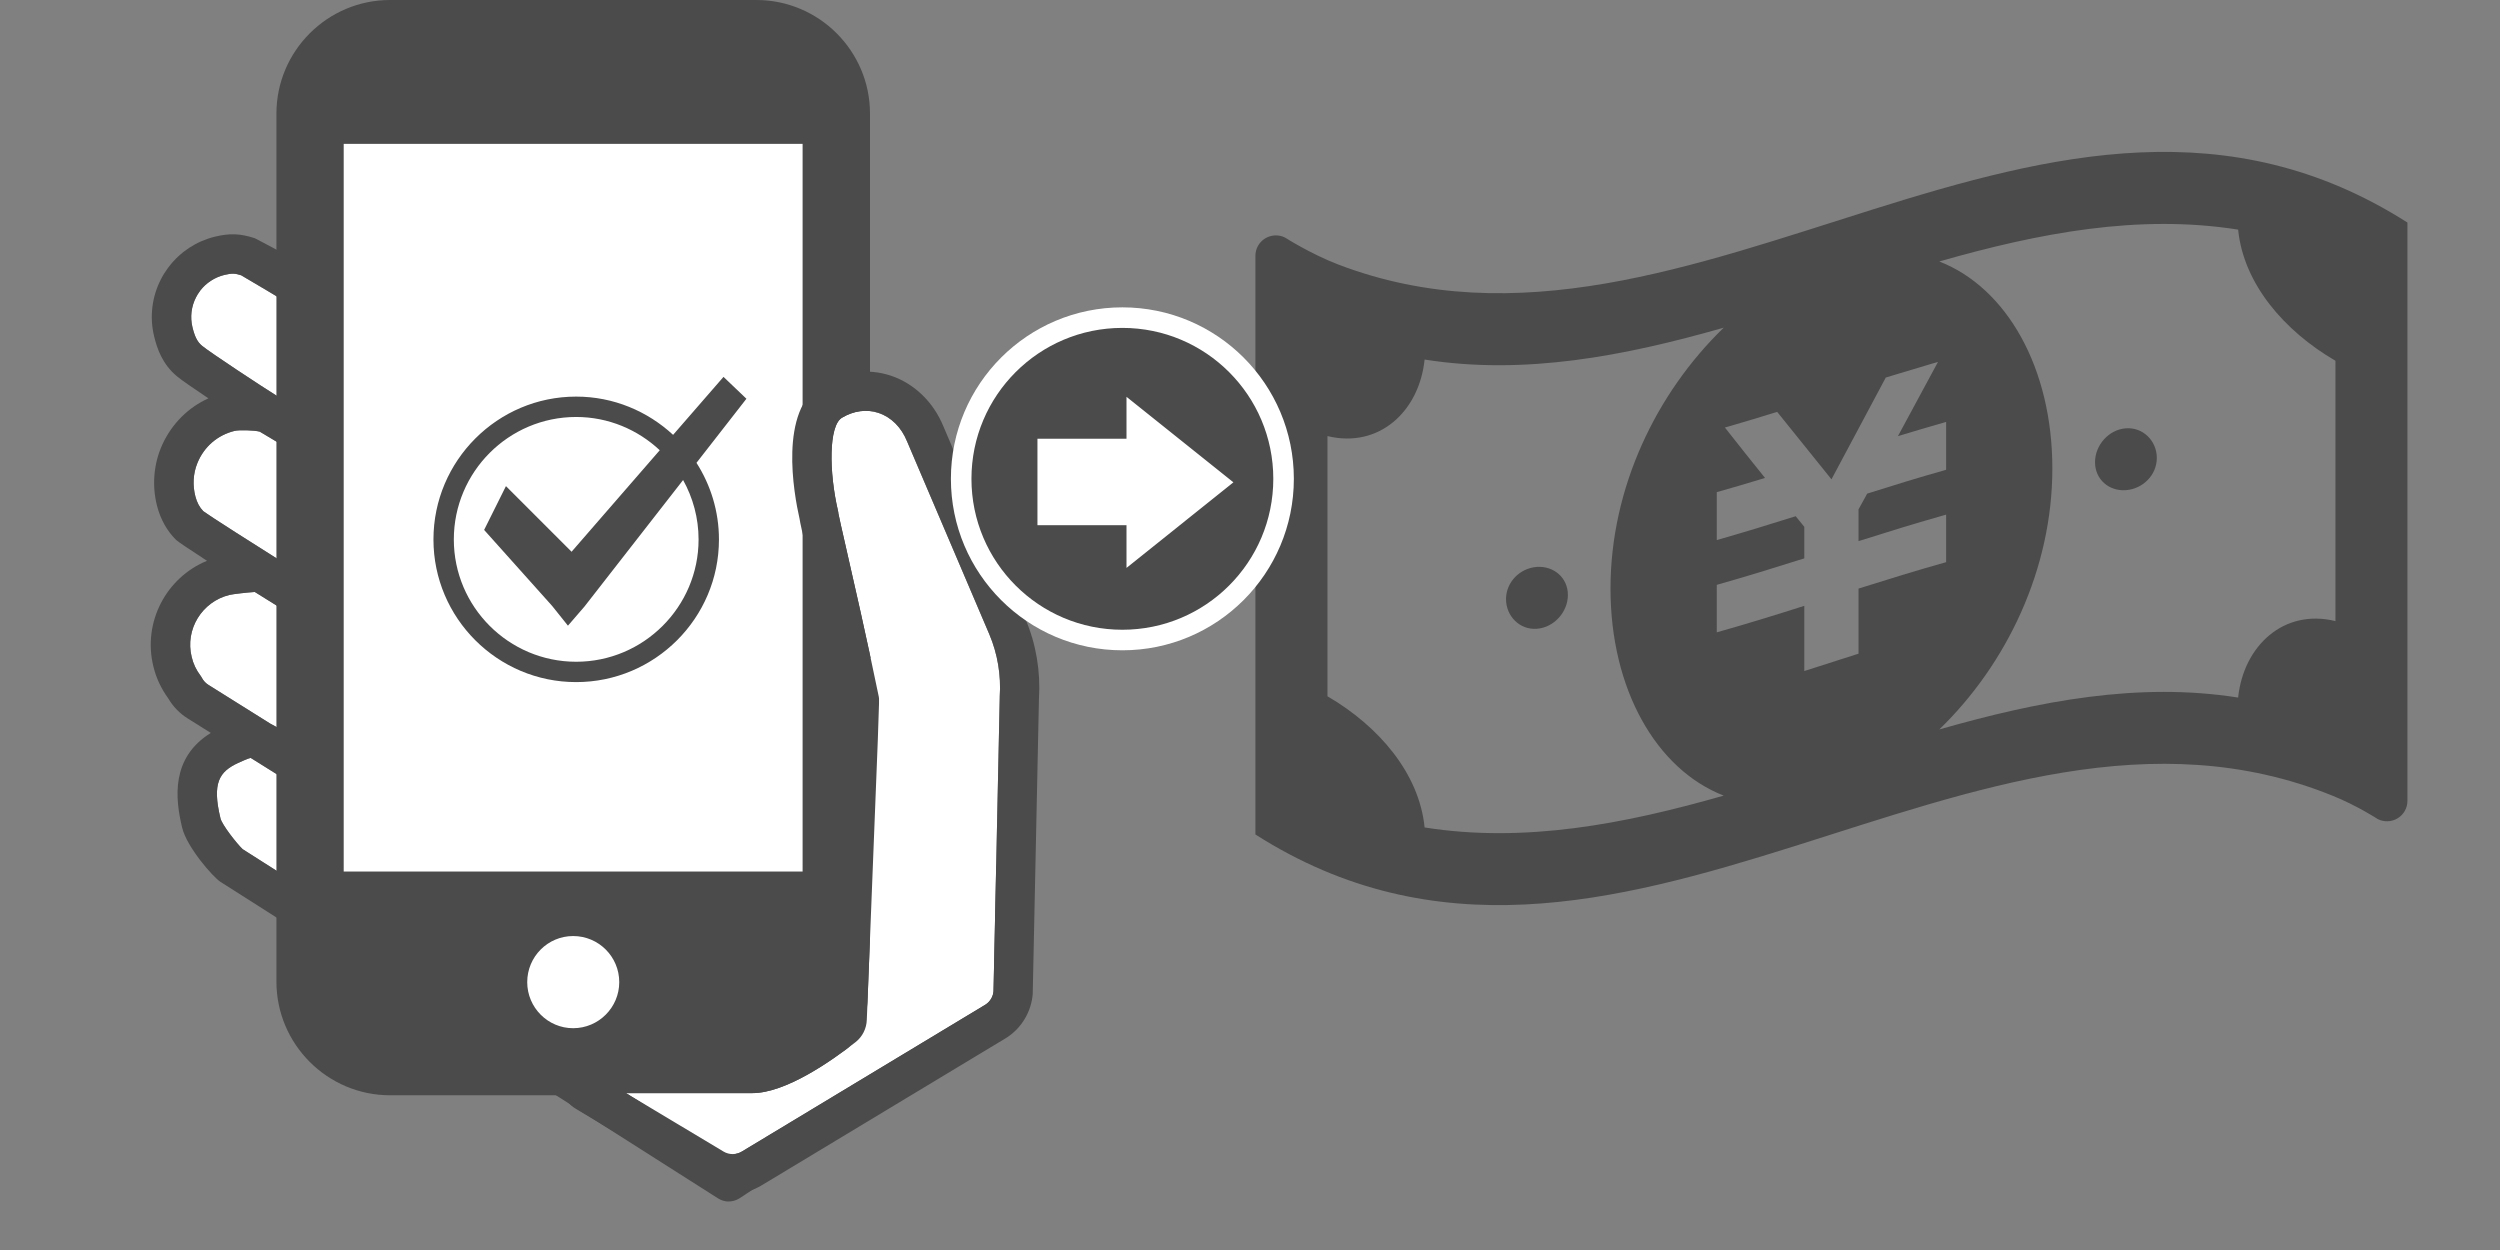
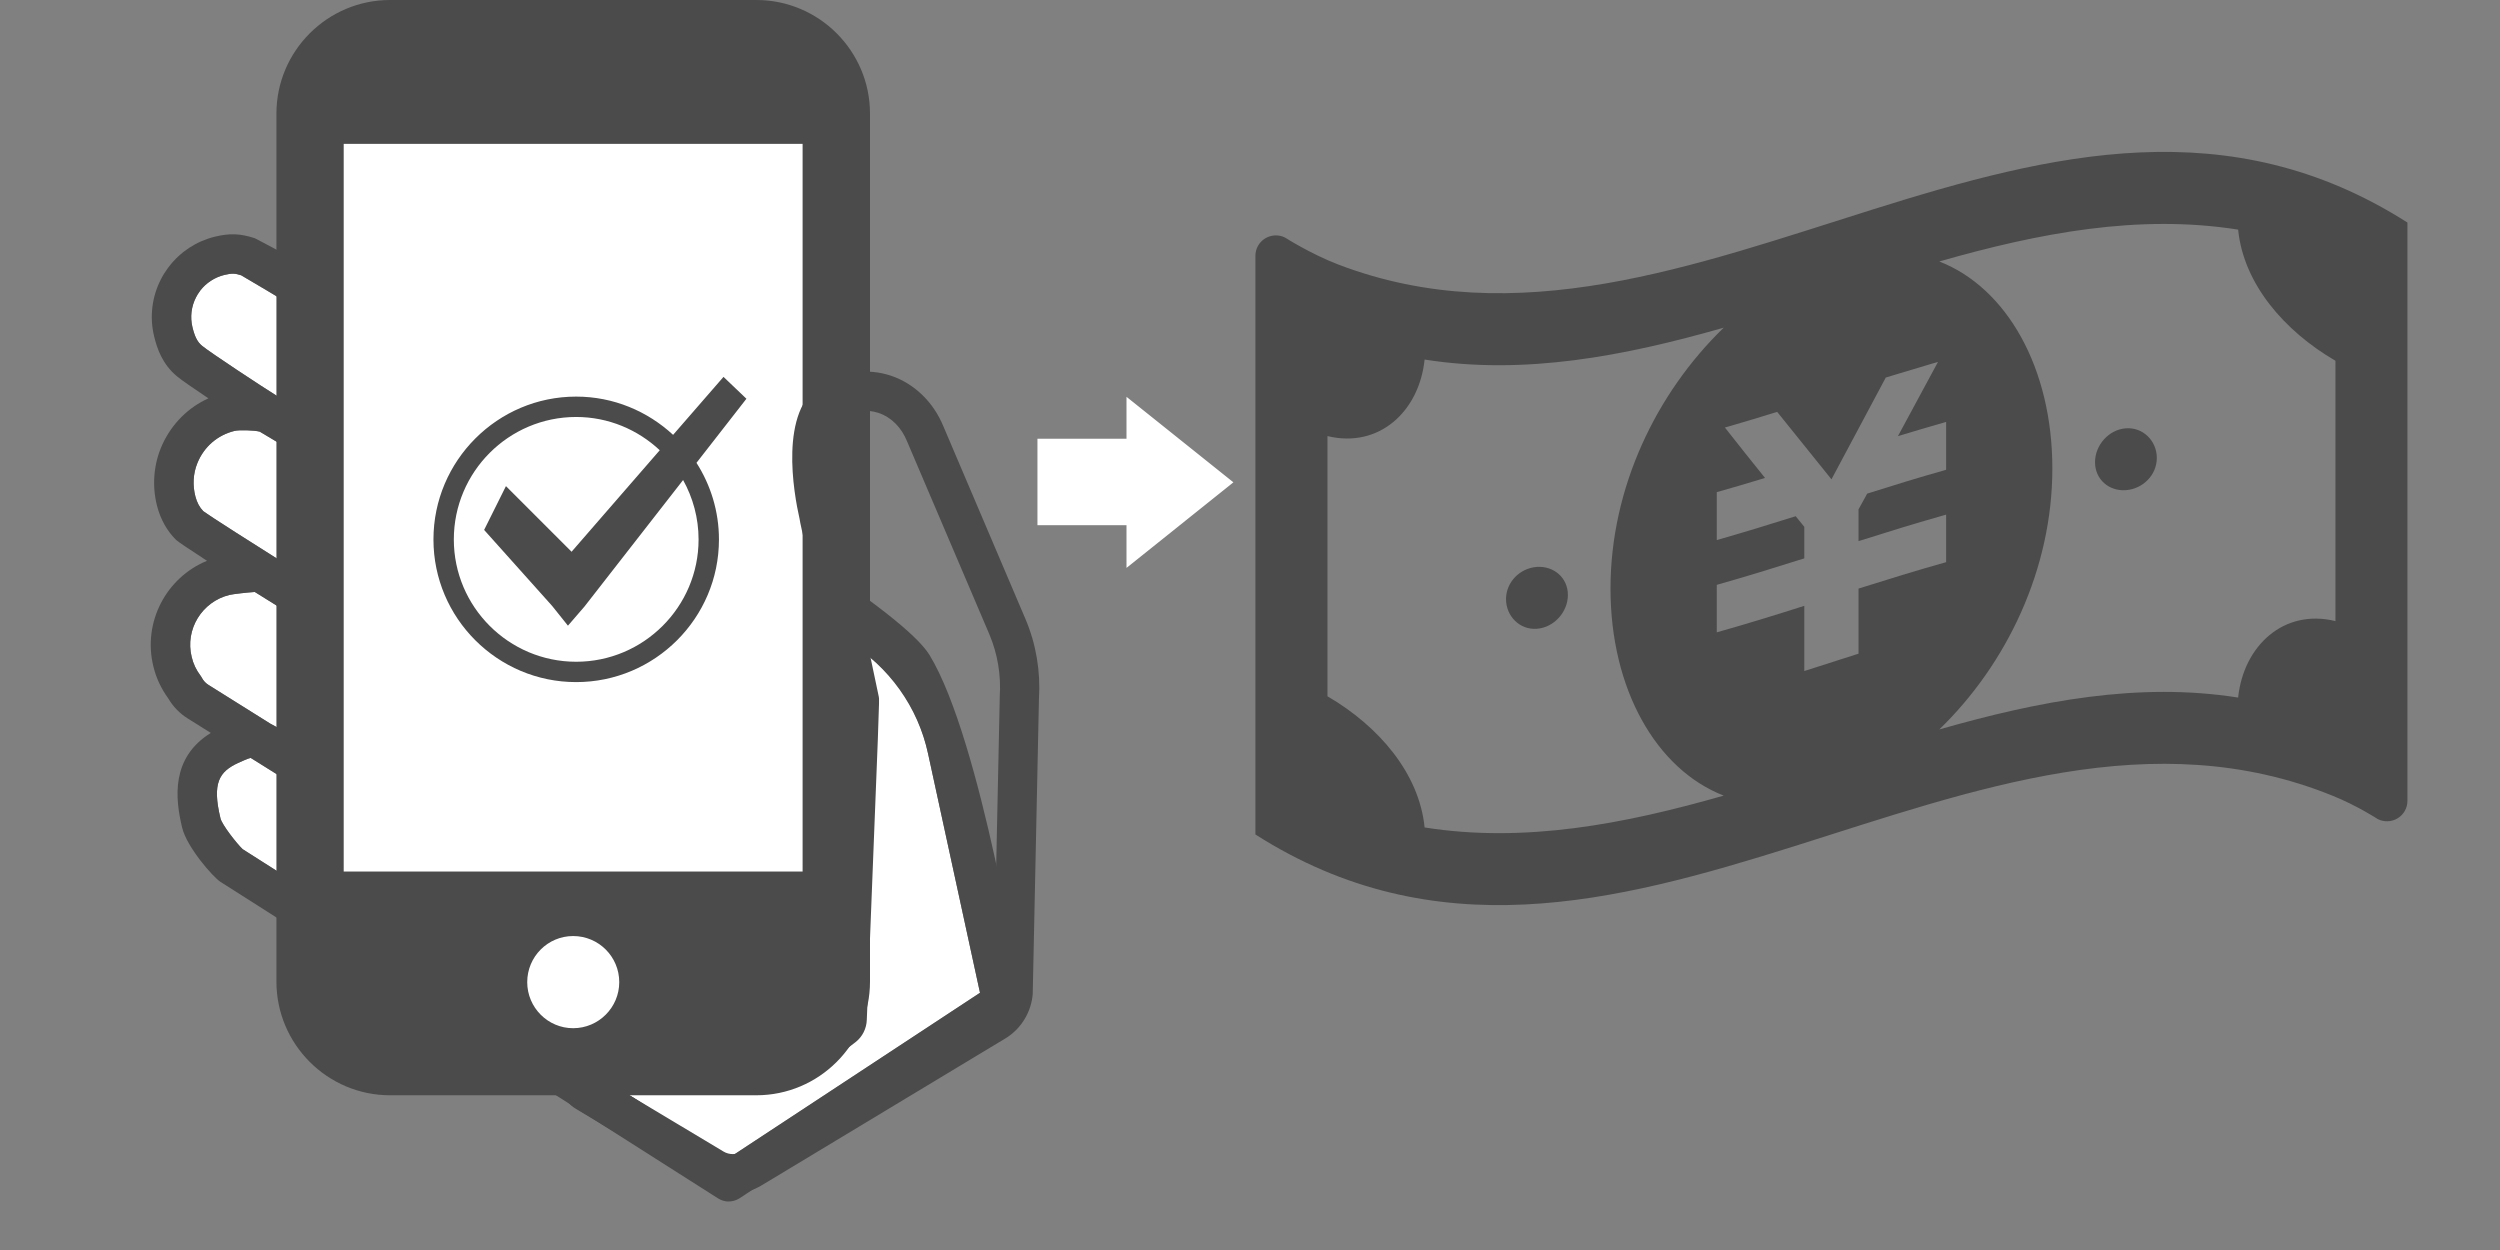
<svg xmlns="http://www.w3.org/2000/svg" version="1.1" id="レイヤー_1" x="0px" y="0px" width="100px" height="50px" viewBox="0 0 100 50" enable-background="new 0 0 100 50" xml:space="preserve">
  <rect x="0" y="0" width="100" height="50" fill="#808080" stroke="none" />
  <g>
    <path fill="#FFFFFF" d="M7.995,11.647c0.003-0.005,0.008-0.011,0.008-0.016c0.241-0.313,0.584-0.539,0.97-0.633   c0.309-0.073,0.423-0.066,0.673,0.013c0.814,0.449,17.866,10.773,24.361,14.71c1.587,0.959,2.703,2.527,3.097,4.342l2.096,9.648   L29.138,46.33L9.705,33.966c-0.238-0.229-0.822-0.975-0.885-1.23c-0.348-1.434-0.036-1.871,0.702-2.217   c0.126-0.057,0.41-0.187,0.499-0.201c0.004,0,0.011,0.002,0.013,0.002l6.54,4.091c0.363,0.23,0.861,0.146,1.098-0.212   c0.25-0.37,0.142-0.87-0.234-1.108l-6.128-3.86c-0.179-0.113-0.34-0.207-0.487-0.279L8.347,27.4   c-0.114-0.07-0.201-0.163-0.267-0.279c-0.015-0.034-0.038-0.063-0.059-0.095c-0.17-0.225-0.29-0.477-0.354-0.751   c-0.27-1.101,0.41-2.21,1.512-2.479c0.148-0.035,0.697-0.097,1.013-0.118c0.571,0.354,2.315,1.44,3.757,2.339   c2.562,1.601,3.075,1.921,3.199,1.993c0,0.001,0.002,0.001,0.002,0.001c0.017,0.013,0.023,0.016,0.031,0.021   c0.281,0.159,0.635,0.139,0.885-0.071c0.439-0.375,0.358-1.014-0.08-1.288c-3.546-2.207-9.303-5.815-9.856-6.228   c-0.147-0.153-0.25-0.341-0.315-0.591c-0.113-0.438-0.092-0.908,0.08-1.33c0.266-0.657,0.812-1.123,1.483-1.287   c0.176-0.045,0.788-0.031,1.013,0.029c0.33,0.197,1.772,1.057,6.068,3.621c2.347,1.396,4.56,2.717,4.67,2.785l0.004,0.002   c0.284,0.169,0.652,0.154,0.905-0.061c0.435-0.37,0.359-1.007-0.074-1.283c-0.003-0.003-0.007-0.003-0.015-0.009l0,0   c-3.731-2.243-9.893-5.943-10.806-6.446c-0.003,0-0.003,0-0.003,0c-0.686-0.426-2.742-1.783-3.055-2.042   c-0.188-0.154-0.292-0.357-0.388-0.748c-0.097-0.404-0.047-0.829,0.146-1.199C7.89,11.798,7.938,11.719,7.995,11.647z" />
    <path fill="#4B4B4B" d="M6.167,13.461c-0.192-0.776-0.09-1.592,0.271-2.292c0.08-0.159,0.176-0.31,0.282-0.452   c0.009-0.015,0.018-0.028,0.03-0.04c0.456-0.603,1.113-1.033,1.851-1.211c0.591-0.143,1.009-0.126,1.589,0.062   c0.141,0.046,24.923,13.288,26.991,16.673c2.071,3.391,3.678,13.707,3.678,13.707c0.068,0.317-0.064,0.645-0.339,0.824   l-10.936,7.198c-0.14,0.09-0.301,0.133-0.459,0.131c-0.14-0.004-0.276-0.047-0.399-0.123L8.818,35.274   c-0.289-0.183-1.344-1.383-1.532-2.167c-0.283-1.173-0.453-2.799,1.146-3.79L7.51,28.739c-0.322-0.199-0.589-0.477-0.781-0.805   c-0.28-0.386-0.485-0.816-0.596-1.285c-0.43-1.764,0.517-3.548,2.147-4.217c-0.745-0.484-1.159-0.763-1.237-0.836   c-0.36-0.357-0.617-0.812-0.759-1.352c-0.212-0.819-0.141-1.692,0.21-2.463c0.385-0.838,1.037-1.483,1.842-1.847   c-0.566-0.381-1.081-0.732-1.262-0.885C6.494,14.564,6.284,13.945,6.167,13.461z M7.698,13.087   c0.096,0.391,0.199,0.593,0.388,0.748c0.312,0.259,2.369,1.616,3.055,2.042c0,0,0,0,0.003,0c0.913,0.503,7.074,4.204,10.806,6.446   l0,0c0.002,0.001,0.006,0.002,0.008,0.004c0.278,0.171,0.434,0.504,0.361,0.825c-0.13,0.566-0.733,0.793-1.186,0.523   c-0.004-0.002-0.004-0.002-0.004-0.002c-0.11-0.068-2.323-1.389-4.67-2.785c-4.296-2.563-5.738-3.423-6.068-3.621   c-0.225-0.061-0.837-0.075-1.013-0.029c-0.671,0.164-1.218,0.629-1.483,1.287c-0.172,0.421-0.193,0.891-0.08,1.33   c0.065,0.25,0.168,0.438,0.315,0.591c0.554,0.41,6.285,4.005,9.836,6.214c0.33,0.207,0.484,0.625,0.332,0.986   c-0.184,0.441-0.698,0.612-1.104,0.391c-0.01-0.004-0.015-0.008-0.044-0.024c0,0-0.002,0-0.002-0.001   c-0.124-0.072-0.637-0.393-3.199-1.993c-1.441-0.899-3.186-1.985-3.757-2.339c-0.315,0.021-0.864,0.083-1.013,0.118   c-1.102,0.27-1.781,1.379-1.512,2.479c0.063,0.274,0.184,0.526,0.354,0.751c0.021,0.031,0.044,0.061,0.059,0.095   c0.065,0.116,0.152,0.209,0.267,0.279l2.476,1.55c0.147,0.072,0.309,0.166,0.487,0.279l6.128,3.86   c0.376,0.238,0.484,0.738,0.234,1.108c-0.236,0.358-0.734,0.442-1.098,0.212l-6.54-4.091c-0.002,0-0.009-0.002-0.013-0.002   c-0.089,0.015-0.373,0.145-0.499,0.201c-0.738,0.346-1.05,0.783-0.702,2.217c0.062,0.256,0.646,1.002,0.885,1.23L29.138,46.33   l10.062-6.618l-2.072-9.542c-0.406-1.881-1.567-3.511-3.216-4.509c-6.567-3.977-23.453-14.204-24.266-14.65   c-0.25-0.079-0.364-0.086-0.673-0.013c-0.386,0.094-0.729,0.32-0.97,0.633c0,0.005-0.005,0.011-0.008,0.016   c-0.057,0.072-0.105,0.151-0.151,0.241C7.651,12.258,7.602,12.683,7.698,13.087z" />
  </g>
  <g>
    <rect x="13.171" y="5.185" fill="#FFFFFF" width="19.965" height="30.441" />
    <g>
      <path fill="#4B4B4B" d="M30.252,0h-14.65c-2.504,0-4.545,2.039-4.545,4.545v34.719c0,2.506,2.041,4.547,4.545,4.547h14.65    c2.509,0,4.548-2.041,4.548-4.547V4.545C34.8,2.039,32.761,0,30.252,0z M22.926,41.128c-1.015,0-1.837-0.83-1.837-1.842    c0-1.018,0.822-1.844,1.837-1.844c1.02,0,1.844,0.826,1.844,1.844C24.77,40.298,23.945,41.128,22.926,41.128z M32.104,5.756    v29.106H13.748V5.756H32.104z" />
    </g>
  </g>
  <g>
-     <path fill="#FFFFFF" d="M30.092,43.725c1.33,0,3.158-1.278,4.128-2.038c0.278-0.219,0.44-0.545,0.451-0.897   c0.509-12.794,0.509-12.794,0.481-12.913c-0.499-2.428-1.007-4.635-1.308-5.953c-0.156-0.684-0.29-1.275-0.309-1.384   c-0.002-0.033-0.007-0.075-0.018-0.115c-0.355-1.533-0.377-3.393,0.16-3.715c0.47-0.281,0.989-0.351,1.461-0.193   c0.508,0.168,0.915,0.574,1.146,1.144l3.287,7.707c0.333,0.783,0.475,1.646,0.418,2.497v0.038l-0.249,11.751   c-0.018,0.214-0.135,0.407-0.315,0.528l-9.738,5.873c-0.228,0.145-0.516,0.146-0.747,0.009l-3.902-2.338H30.092z" />
    <path fill="#4B4B4B" d="M22.491,43.019c0.146-0.516,0.599-0.865,1.139-0.865h6.462c0.568,0,1.77-0.633,3.016-1.594   c0.164-4.127,0.46-11.58,0.489-12.455c-0.491-2.379-0.986-4.536-1.282-5.834c-0.228-1.001-0.309-1.356-0.331-1.511   c-0.233-1.028-0.839-4.357,0.888-5.395c0.867-0.52,1.849-0.641,2.762-0.338c0.933,0.311,1.703,1.053,2.102,2.028l3.279,7.698   c0.43,1.005,0.612,2.111,0.543,3.199L41.31,39.708v0.037c-0.053,0.72-0.445,1.377-1.048,1.764l-9.74,5.871   c-0.373,0.238-0.793,0.355-1.217,0.355c-0.403,0-0.809-0.107-1.17-0.327l-5.115-3.065l0,0   C22.562,44.067,22.349,43.533,22.491,43.019z M29.688,46.054l9.738-5.873c0.181-0.121,0.298-0.314,0.315-0.528l0.249-11.751v-0.038   c0.057-0.851-0.085-1.714-0.418-2.497l-3.287-7.707c-0.23-0.57-0.638-0.976-1.146-1.144c-0.472-0.158-0.991-0.088-1.461,0.193   c-0.537,0.322-0.516,2.183-0.16,3.715c0.011,0.04,0.016,0.082,0.018,0.115c0.019,0.109,0.152,0.7,0.309,1.384   c0.301,1.318,0.809,3.525,1.308,5.953c0.027,0.119,0.027,0.119-0.481,12.913c-0.011,0.353-0.173,0.679-0.451,0.897   c-0.97,0.76-2.798,2.038-4.128,2.038h-5.054l3.902,2.338C29.172,46.2,29.46,46.198,29.688,46.054z" />
  </g>
  <g>
    <path fill="#4B4B4B" d="M51.402,9.503c-0.252-0.128-0.551-0.114-0.795,0.033c-0.244,0.149-0.391,0.412-0.391,0.695   c0,0,0,14.989,0,23.148c14.366,9.158,28.736-7.385,43.099-1.545c0.995,0.404,1.789,0.926,1.789,0.926   c0.251,0.13,0.555,0.121,0.798-0.026c0.243-0.146,0.395-0.408,0.395-0.7c0,0,0-14.972,0-23.132   c-14.251-9.086-28.507,7.124-42.761,1.681C52.432,10.161,51.402,9.503,51.402,9.503z M53.099,27.851c0-3.471,0-6.938,0-10.408   c2.065,0.502,3.673-0.991,3.885-3.061c3.986,0.631,7.978-0.135,11.964-1.274c-2.7,2.615-4.528,6.406-4.528,10.436   c0,4.023,1.828,7.229,4.528,8.28c-3.986,1.143-7.978,1.906-11.964,1.274C56.771,30.946,55.164,29.056,53.099,27.851z    M77.845,16.877c0,0.126,0,0.256,0,0.382c0,0.384,0,0.767,0,1.152c0,0.126,0,0.255,0,0.381c-1.053,0.295-2.107,0.62-3.158,0.953   c-0.118,0.212-0.229,0.42-0.346,0.631c0,0.422,0,0.844,0,1.269c1.17-0.369,2.339-0.732,3.504-1.06v0.004c0,0.545,0,1.091,0,1.638   c0,0.085,0,0.17,0,0.259c-1.165,0.327-2.334,0.688-3.504,1.057c0,0.866,0,1.738,0,2.604c-0.718,0.232-1.447,0.465-2.169,0.694   c0-0.87,0-1.74,0-2.608c-1.17,0.373-2.34,0.734-3.501,1.06c0-0.086,0-0.175,0-0.257c0-0.545,0-1.094,0-1.638v-0.004   c1.161-0.329,2.331-0.69,3.501-1.059c0-0.423,0-0.842,0-1.262c-0.115-0.142-0.228-0.284-0.344-0.425   c-1.053,0.333-2.108,0.656-3.157,0.954c0-0.13,0-0.256,0-0.382c0-0.383,0-0.77,0-1.154c0-0.126,0-0.254,0-0.38   c0.642-0.18,1.282-0.371,1.93-0.568c-0.535-0.664-1.071-1.337-1.605-2.017c0.083-0.022,0.163-0.045,0.243-0.07   c0.534-0.156,1.065-0.312,1.602-0.481c0.08-0.024,0.162-0.05,0.247-0.074c0.723,0.902,1.443,1.797,2.171,2.697   c0.726-1.362,1.448-2.718,2.172-4.071c0.085-0.024,0.165-0.051,0.25-0.076c0.529-0.163,1.063-0.321,1.595-0.479   c0.079-0.024,0.162-0.048,0.243-0.069c-0.53,0.982-1.065,1.974-1.602,2.968C76.561,17.251,77.203,17.06,77.845,16.877z    M82.094,18.737c0-4.019-1.823-7.227-4.522-8.278c3.979-1.138,7.969-1.905,11.953-1.274c0.216,2.154,1.825,4.041,3.893,5.246   c0,3.468,0,6.94,0,10.413c-2.067-0.508-3.677,0.99-3.893,3.059c-3.984-0.631-7.974,0.137-11.953,1.275   C80.271,26.563,82.094,22.767,82.094,18.737z" />
    <path fill="#4B4B4B" d="M61.473,22.676c-0.678,0.051-1.232,0.608-1.232,1.29c0,0.684,0.555,1.238,1.232,1.185   c0.686-0.049,1.243-0.67,1.243-1.354C62.716,23.115,62.158,22.632,61.473,22.676z" />
    <path fill="#4B4B4B" d="M85.036,17.133c-0.682,0.047-1.235,0.672-1.235,1.354c0,0.687,0.554,1.167,1.235,1.12   c0.683-0.053,1.237-0.607,1.237-1.29C86.273,17.635,85.719,17.081,85.036,17.133z" />
  </g>
  <path fill="#4B4B4B" d="M29.857,15.95l-0.917-0.875l-2.016,2.319c-1.021-0.943-2.38-1.53-3.878-1.53  c-3.145,0-5.708,2.564-5.708,5.715c0,3.146,2.563,5.705,5.708,5.705c3.148,0,5.712-2.56,5.712-5.705c0-1.132-0.334-2.18-0.899-3.066  L29.857,15.95z M27.943,21.579c0,2.694-2.198,4.891-4.896,4.891c-2.699,0-4.894-2.196-4.894-4.891c0-2.702,2.194-4.9,4.894-4.9  c1.293,0,2.467,0.51,3.343,1.33l-3.527,4.061l-2.625-2.625l-0.873,1.752l2.72,3.039l0.633,0.791l0.66-0.764l3.946-5.062  C27.715,19.904,27.943,20.714,27.943,21.579z" />
  <g>
-     <circle fill="#FFFFFF" cx="44.895" cy="19.153" r="6.859" />
-     <circle fill="#4B4B4B" cx="44.895" cy="19.153" r="6.037" />
    <polygon fill="#FFFFFF" points="49.336,19.293 45.06,15.873 45.06,17.549 41.498,17.549 41.498,21.009 45.06,21.009 45.06,22.716     " />
  </g>
</svg>